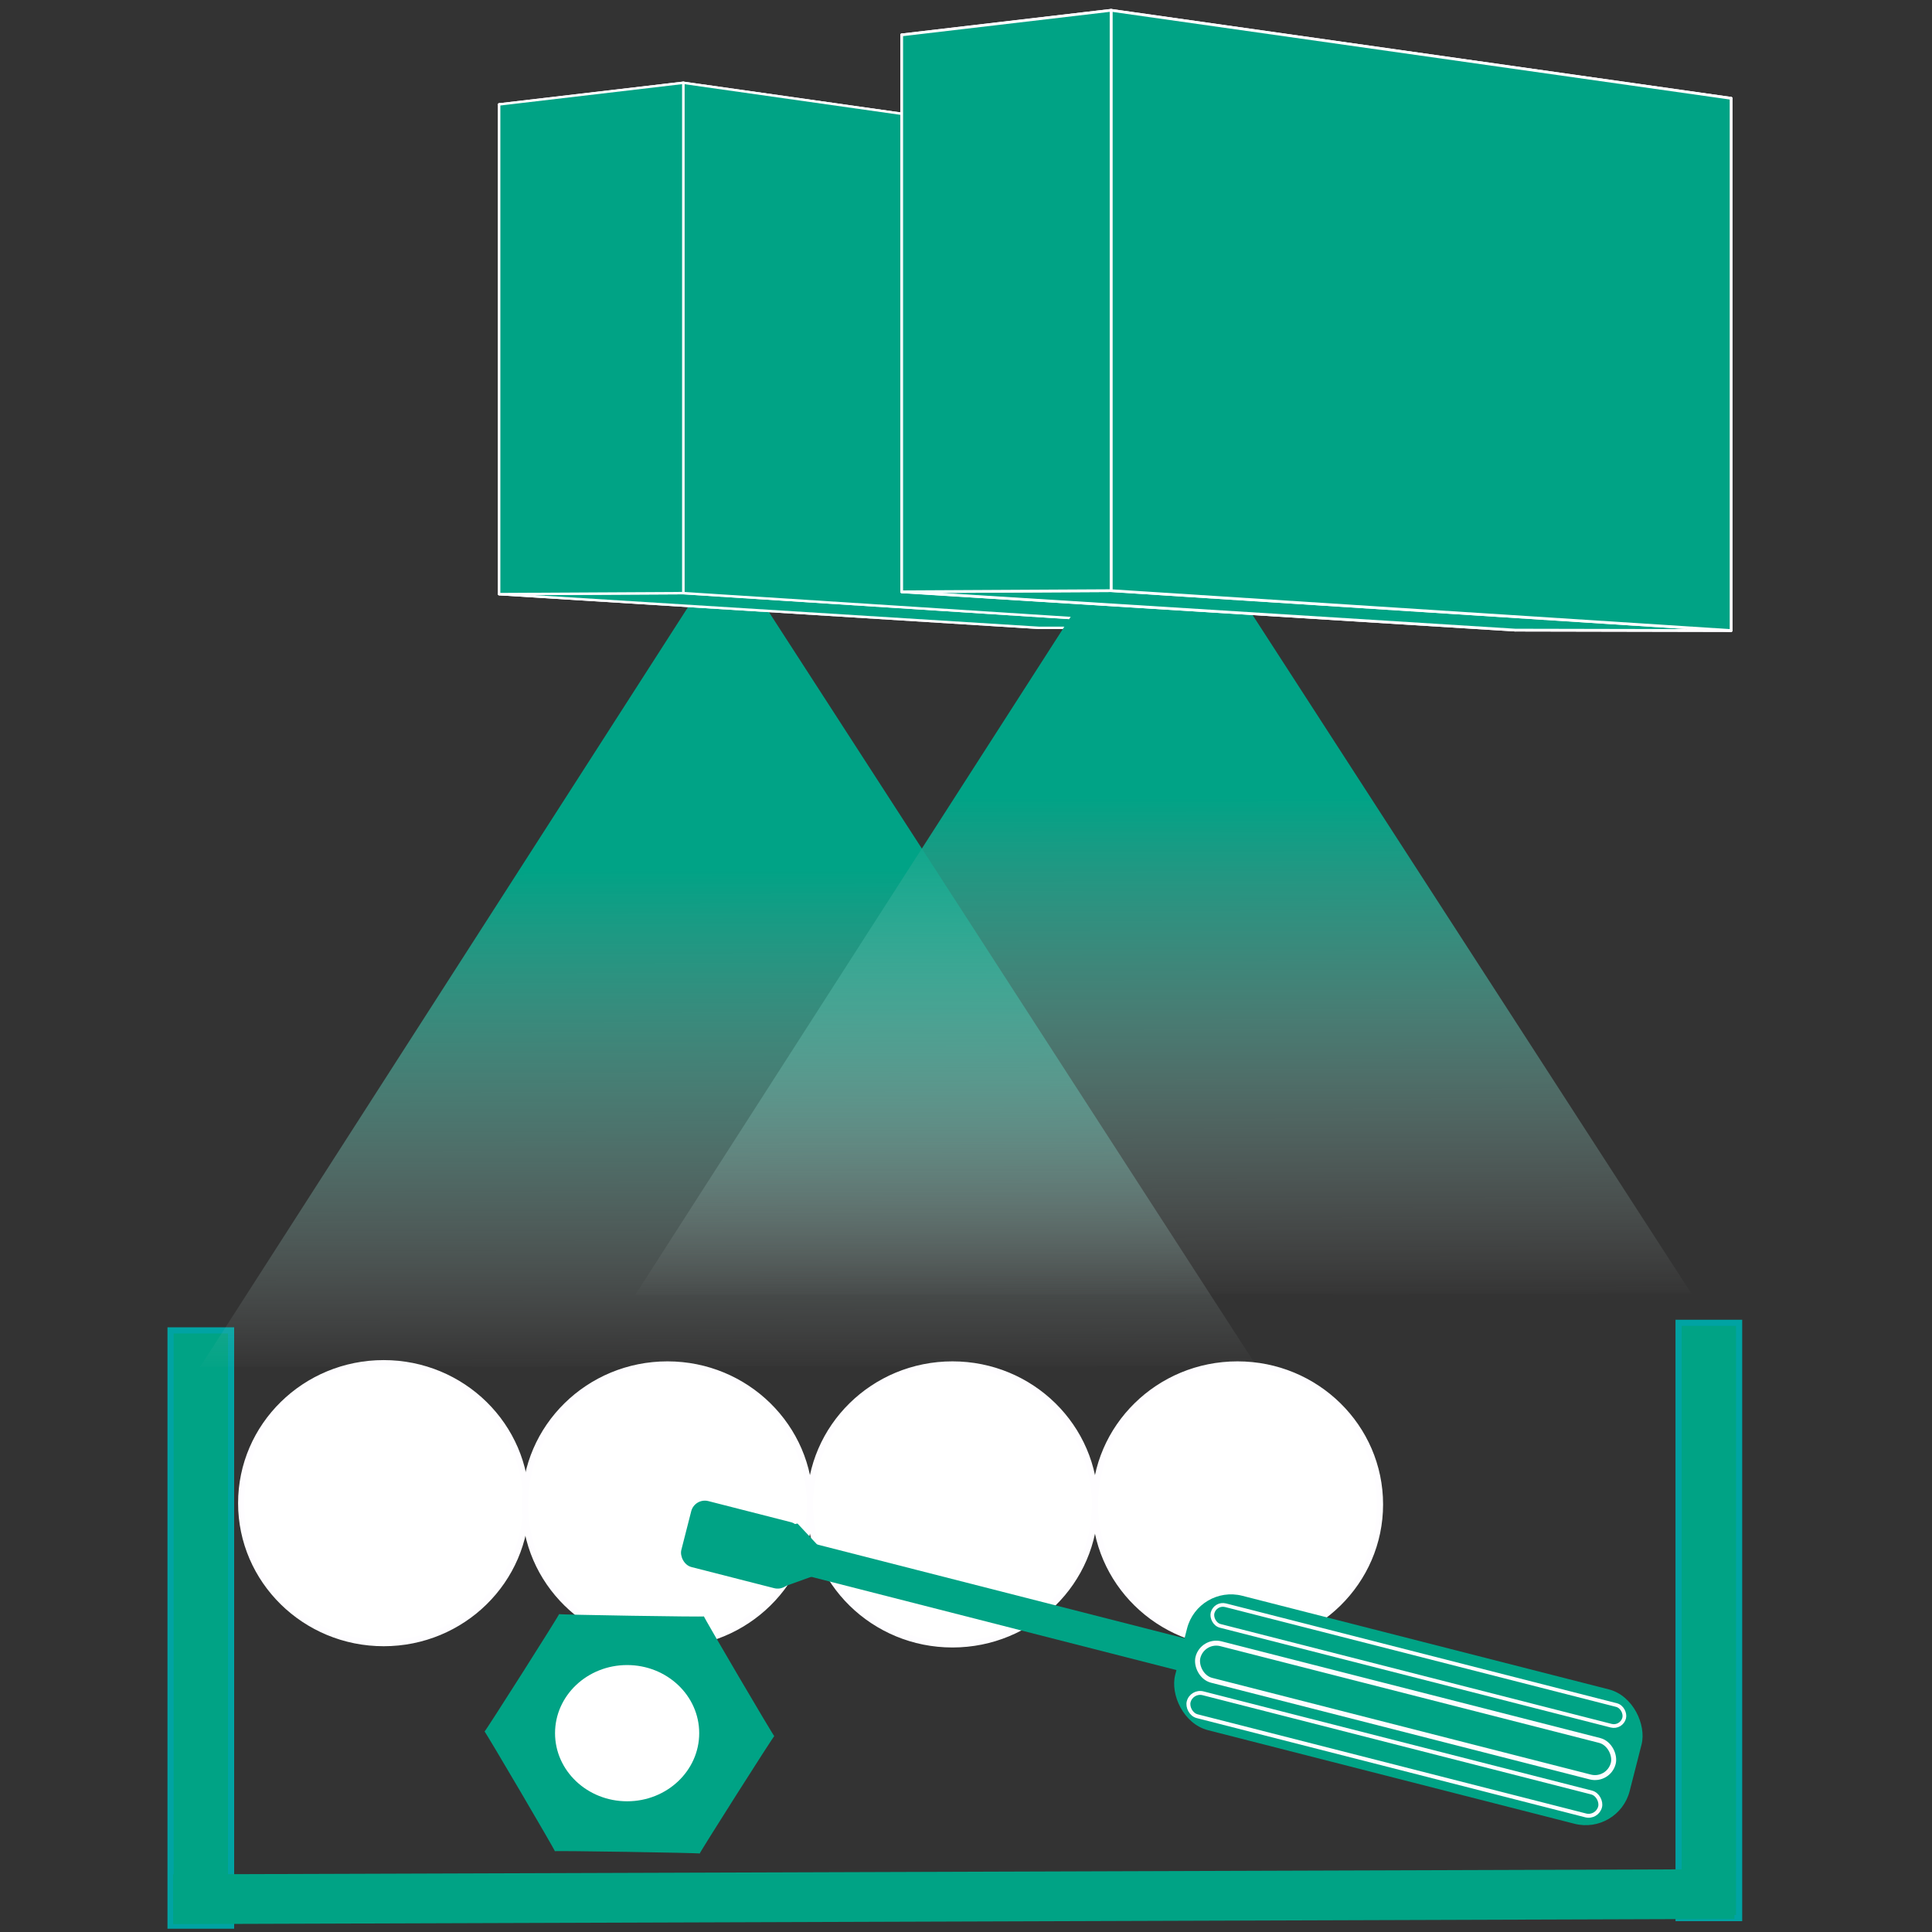
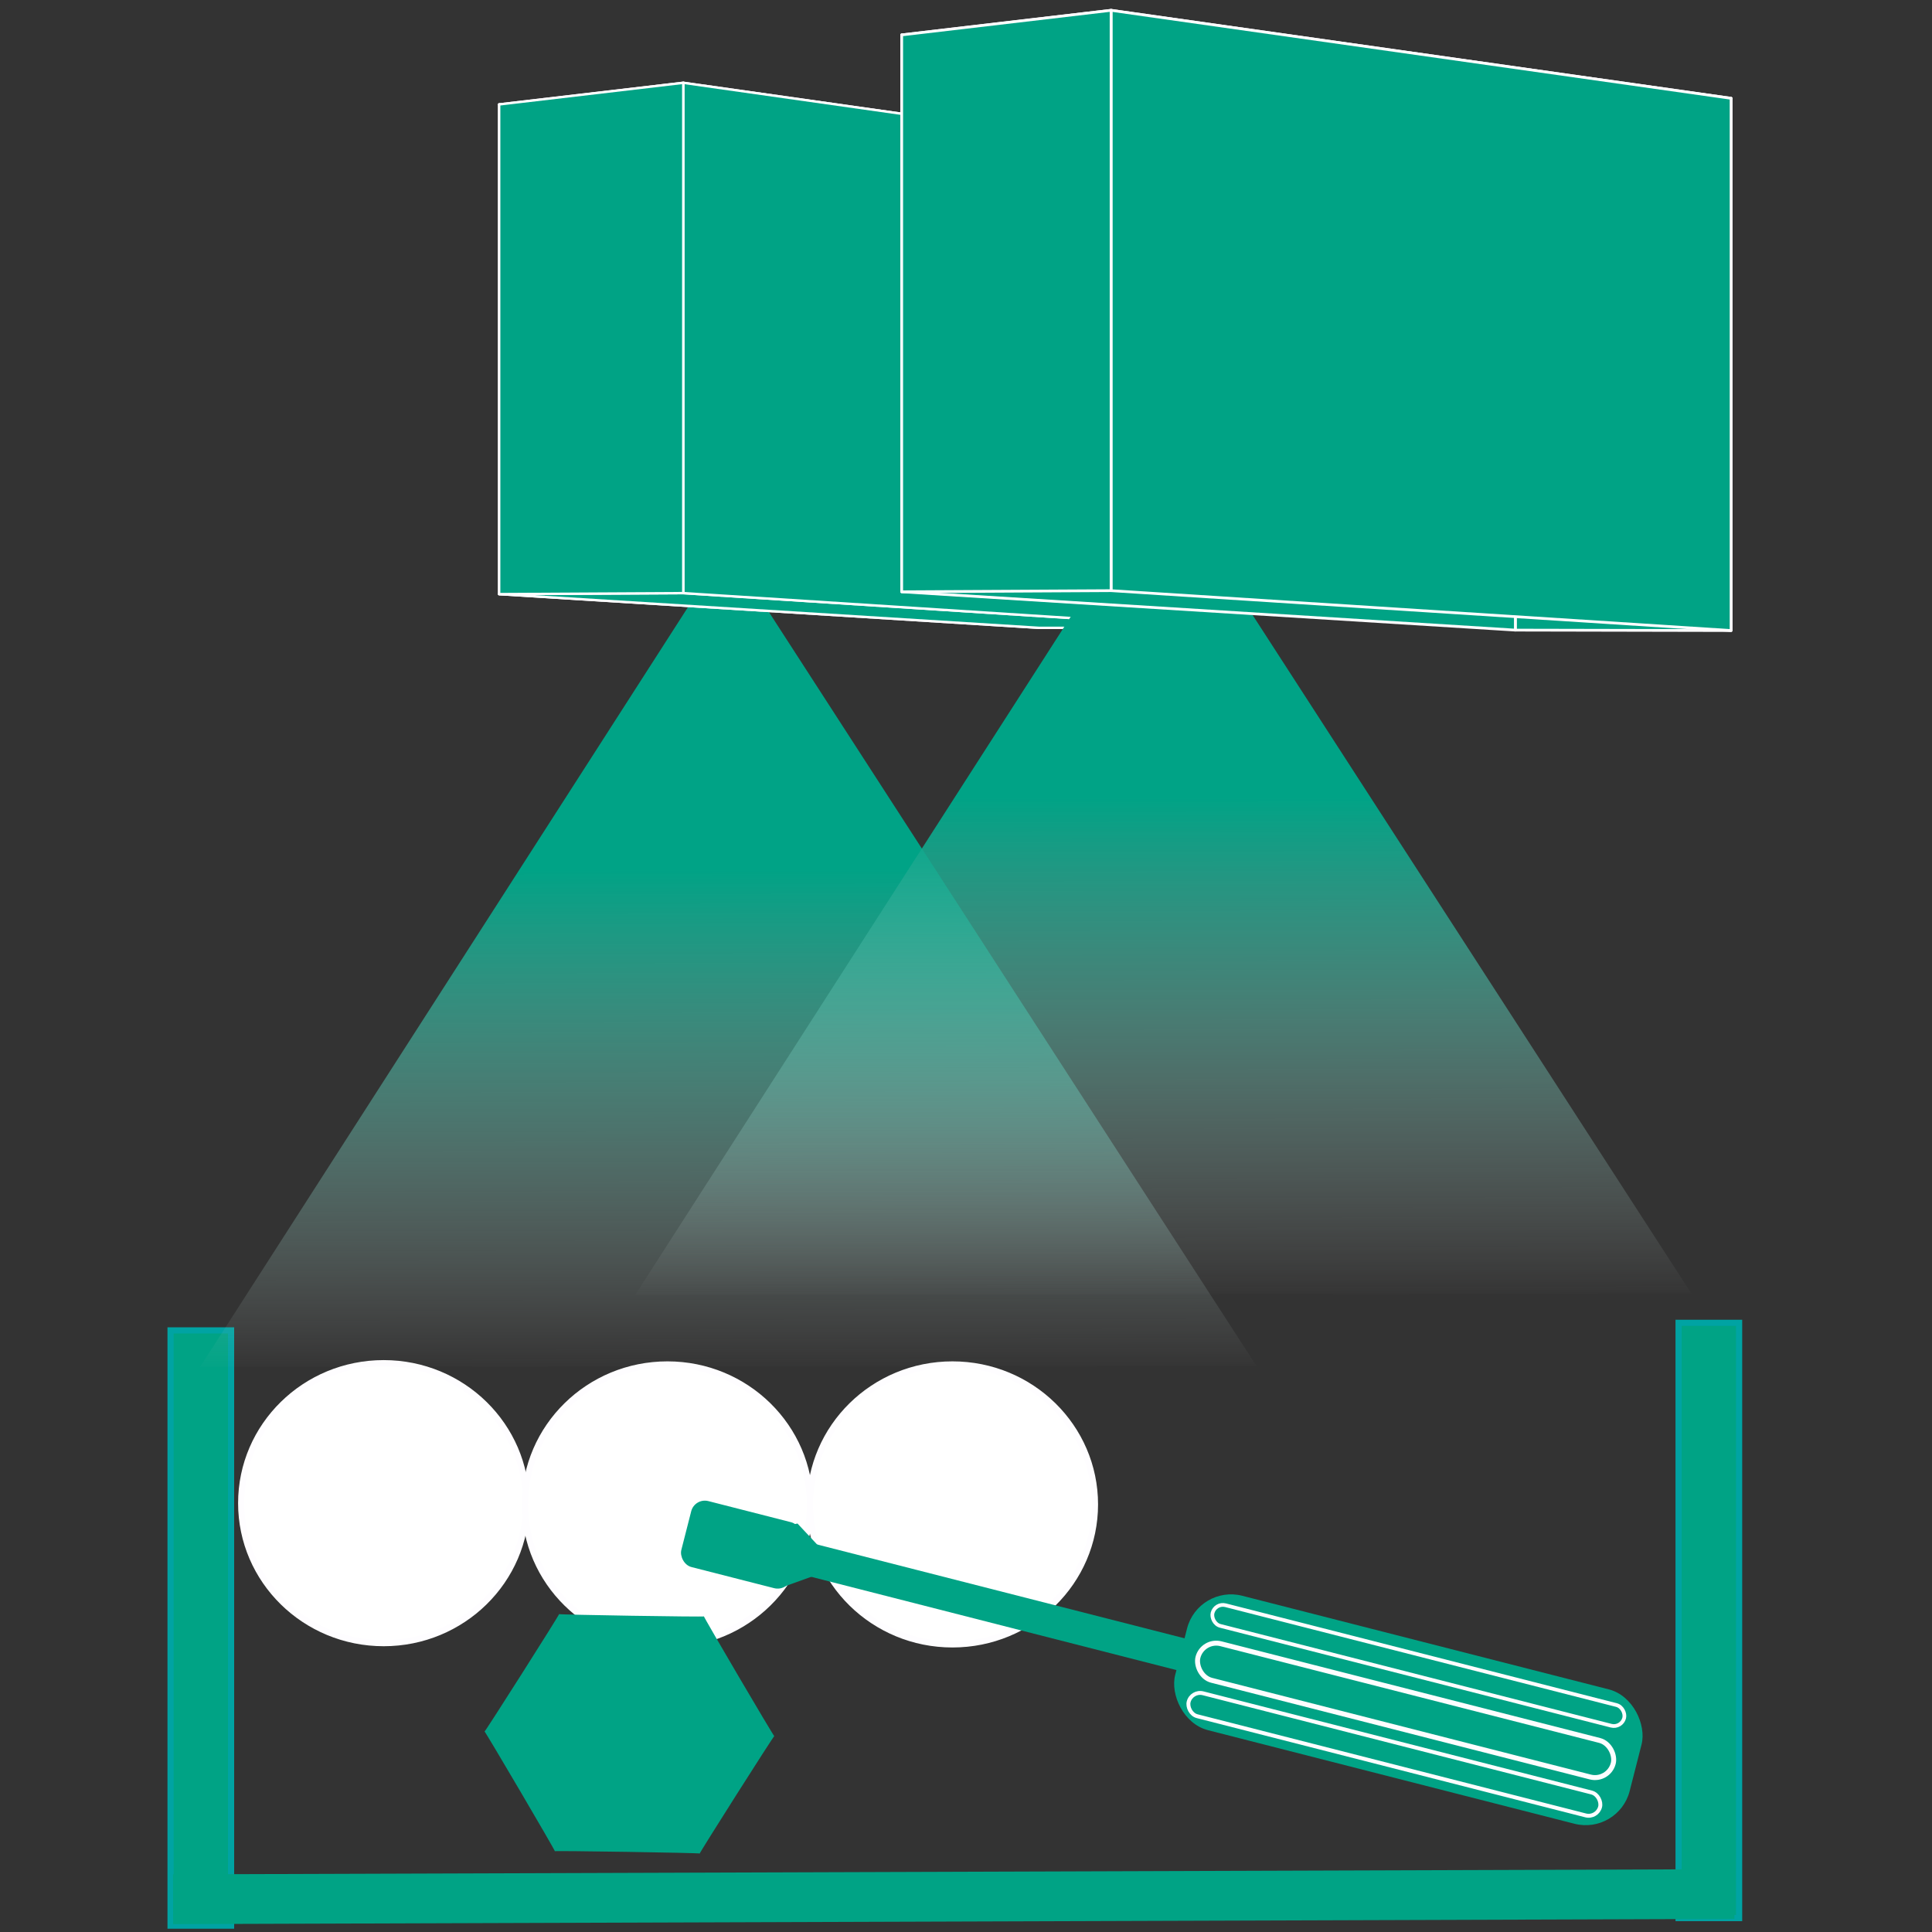
<svg xmlns="http://www.w3.org/2000/svg" xmlns:ns1="http://sodipodi.sourceforge.net/DTD/sodipodi-0.dtd" xmlns:ns2="http://www.inkscape.org/namespaces/inkscape" xmlns:xlink="http://www.w3.org/1999/xlink" width="800px" height="800px" viewBox="0 0 800 800" version="1.1" id="SVGRoot" ns1:docname="Clearspace.svg" xml:space="preserve" ns2:version="1.2.1 (9c6d41e4, 2022-07-14)">
  <rect x="0" y="0" width="800" height="800" fill="#333333" stroke="none" />
  <ns1:namedview id="namedview137" pagecolor="#ffffff" bordercolor="#000000" borderopacity="0.25" ns2:showpageshadow="2" ns2:pageopacity="0.0" ns2:pagecheckerboard="0" ns2:deskcolor="#d1d1d1" ns2:document-units="px" showgrid="false" ns2:zoom="0.914906" ns2:cx="179.25339" ns2:cy="566.72488" ns2:window-width="1709" ns2:window-height="1205" ns2:window-x="0" ns2:window-y="25" ns2:window-maximized="0" ns2:current-layer="layer1" showguides="true">
    <ns1:guide position="719.2,676.49" orientation="1,0" id="guide1413" ns2:locked="false" />
  </ns1:namedview>
  <defs id="defs132">
    <linearGradient ns2:collect="always" id="linearGradient3817">
      <stop style="stop-color:#00a386;stop-opacity:1;" offset="0.38" id="stop3813" />
      <stop style="stop-color:#cacaca;stop-opacity:0;" offset="1" id="stop3815" />
    </linearGradient>
    <style id="style2">.cls-1{fill:#00a587;}.cls-2{fill:#fff;}.cls-3{fill:none;stroke:#00a587;stroke-miterlimit:10;stroke-width:7px;}</style>
    <ns2:perspective ns1:type="inkscape:persp3d" ns2:vp_x="-370.44077 : 255.55239 : 1" ns2:vp_y="0 : 1000 : 0" ns2:vp_z="1440.6132 : 190.72536 : 1" ns2:persp3d-origin="304.70405 : 198.25728 : 1" id="perspective847" />
    <ns2:perspective ns1:type="inkscape:persp3d" ns2:vp_x="-402.50154 : 255.40092 : 1" ns2:vp_y="0 : 1137.1939 : 0" ns2:vp_z="1656.9911 : 181.68002 : 1" ns2:persp3d-origin="365.25901 : 190.24527 : 1" id="perspective847-8" />
    <ns2:perspective ns1:type="inkscape:persp3d" ns2:vp_x="-1684.9427 : 543.75986 : 1" ns2:vp_y="0 : 2894.8097 : 0" ns2:vp_z="3557.6453 : 356.09795 : 1" ns2:persp3d-origin="269.44748 : 377.90142 : 1" id="perspective847-8-3" />
    <ns2:perspective ns1:type="inkscape:persp3d" ns2:vp_x="-1603.3297 : 544.14543 : 1" ns2:vp_y="0 : 2545.5726 : 0" ns2:vp_z="3006.8397 : 379.12352 : 1" ns2:persp3d-origin="115.30043 : 398.29657 : 1" id="perspective847-9" />
    <linearGradient ns2:collect="always" xlink:href="#linearGradient5606" id="linearGradient5608-7" x1="344.511" y1="29.384" x2="344.792" y2="160.885" gradientUnits="userSpaceOnUse" />
    <linearGradient ns2:collect="always" id="linearGradient5606">
      <stop style="stop-color:#00a386;stop-opacity:1;" offset="0.38" id="stop5602" />
      <stop style="stop-color:#cacaca;stop-opacity:0;" offset="1" id="stop5604" />
    </linearGradient>
    <linearGradient ns2:collect="always" xlink:href="#linearGradient3817" id="linearGradient1353" gradientUnits="userSpaceOnUse" x1="344.511" y1="29.384" x2="344.792" y2="160.885" />
  </defs>
  <g ns2:label="Ebene 1" ns2:groupmode="layer" id="layer1">
    <rect style="fill:#00a385;fill-opacity:1;stroke:#00a3a3;stroke-width:2.546;stroke-dasharray:none;stroke-opacity:1" id="rect3377" width="25.067" height="246.488" x="70.62" y="550.881" />
    <rect style="fill:#00a385;fill-opacity:1;stroke:#00a3a3;stroke-width:2.546;stroke-dasharray:none;stroke-opacity:1" id="rect3377-5" width="25.067" height="246.488" x="695.065" y="547.748" />
    <rect style="fill:#00a385;fill-opacity:1;stroke:#00a3a3;stroke-width:0;stroke-dasharray:none;stroke-opacity:1" id="rect3377-6" width="20.599" height="646.497" x="776.372" y="-715.546" transform="rotate(89.809)" />
    <ellipse style="fill:#ffffff;fill-opacity:1;stroke:#fefdff;stroke-width:2.546;stroke-dasharray:none;stroke-opacity:1" id="path3531" cx="158.875" cy="622.426" rx="59.011" ry="57.967" />
    <ellipse style="fill:#ffffff;fill-opacity:1;stroke:#fefdff;stroke-width:2.546;stroke-dasharray:none;stroke-opacity:1" id="path3531-9" cx="276.375" cy="622.948" rx="59.011" ry="57.967" />
    <ellipse style="fill:#ffffff;fill-opacity:1;stroke:#fefdff;stroke-width:2.546;stroke-dasharray:none;stroke-opacity:1" id="path3531-9-1" cx="394.397" cy="622.948" rx="59.011" ry="57.967" />
-     <ellipse style="fill:#ffffff;fill-opacity:1;stroke:#fefdff;stroke-width:2.546;stroke-dasharray:none;stroke-opacity:1" id="path3531-9-2" cx="512.419" cy="622.948" rx="59.011" ry="57.967" />
    <path ns1:type="star" style="fill:url(#linearGradient5608-7);fill-opacity:1;stroke:#fefdff;stroke-width:0;stroke-dasharray:none;stroke-opacity:1" id="path5525-2" ns2:flatsided="true" ns1:sides="3" ns1:cx="268.33466" ns1:cy="115.70394" ns1:r1="88.20842" ns1:r2="71.890518" ns1:arg1="-1.5723134" ns1:arg2="-0.53081152" ns2:rounded="0" ns2:randomized="0" d="m 268.201,27.496 76.591,132.197 -152.781,0.232 z" ns2:transform-center-x="7.2649089" ns2:transform-center-y="-5.6405324" transform="matrix(2.863,0,0,2.565,-466.938,155.898)" />
    <g ns1:type="inkscape:box3d" id="g2444" style="display:inline;fill:#00a385;fill-opacity:1;stroke:#fefdff;stroke-width:1;stroke-dasharray:none;stroke-opacity:1" ns2:perspectiveID="#perspective847-9" ns2:corner0="-0.050490478 : 0.13660096 : 0 : 1" ns2:corner7="-0.088870432 : 0.060965812 : 0.082339169 : 1">
      <path ns1:type="inkscape:box3dside" id="path2456" style="fill:#00a385;fill-opacity:1;fill-rule:evenodd;stroke:#fefdff;stroke-linejoin:round;stroke-dasharray:none;stroke-opacity:1" ns2:box3dsidetype="11" d="m 430.135,73.375 78.557,-7.05 V 260.126 l -78.557,-0.159 z" points="508.692,66.326 508.692,260.126 430.135,259.967 430.135,73.375 " />
      <path ns1:type="inkscape:box3dside" id="path2446" style="fill:#00a385;fill-opacity:1;fill-rule:evenodd;stroke:#fefdff;stroke-linejoin:round;stroke-dasharray:none;stroke-opacity:1" ns2:box3dsidetype="6" d="M 206.689,43.241 V 246.014 l 223.446,13.954 V 73.375 Z" points="206.689,246.014 430.135,259.967 430.135,73.375 206.689,43.241 " />
      <path ns1:type="inkscape:box3dside" id="path2448" style="fill:#00a385;fill-opacity:1;fill-rule:evenodd;stroke:#fefdff;stroke-linejoin:round;stroke-dasharray:none;stroke-opacity:1" ns2:box3dsidetype="5" d="m 206.689,43.241 76.244,-8.956 225.759,32.041 -78.557,7.05 z" points="282.933,34.285 508.692,66.326 430.135,73.375 206.689,43.241 " />
      <path ns1:type="inkscape:box3dside" id="path2454" style="fill:#00a385;fill-opacity:1;fill-rule:evenodd;stroke:#fefdff;stroke-linejoin:round;stroke-dasharray:none;stroke-opacity:1" ns2:box3dsidetype="13" d="m 206.689,246.014 76.244,-0.415 225.759,14.527 -78.557,-0.159 z" points="282.933,245.599 508.692,260.126 430.135,259.967 206.689,246.014 " />
      <path ns1:type="inkscape:box3dside" id="path2452" style="fill:#00a385;fill-opacity:1;fill-rule:evenodd;stroke:#fefdff;stroke-linejoin:round;stroke-dasharray:none;stroke-opacity:1" ns2:box3dsidetype="14" d="M 282.933,34.285 V 245.599 L 508.692,260.126 V 66.326 Z" points="282.933,245.599 508.692,260.126 508.692,66.326 282.933,34.285 " />
      <path ns1:type="inkscape:box3dside" id="path2450" style="fill:#00a385;fill-opacity:1;fill-rule:evenodd;stroke:#fefdff;stroke-linejoin:round;stroke-dasharray:none;stroke-opacity:1" ns2:box3dsidetype="3" d="m 206.689,43.241 76.244,-8.956 V 245.599 l -76.244,0.415 z" points="282.933,34.285 282.933,245.599 206.689,246.014 206.689,43.241 " />
    </g>
    <path ns1:type="star" style="display:inline;fill:url(#linearGradient1353);fill-opacity:1;stroke:#fefdff;stroke-width:0;stroke-dasharray:none;stroke-opacity:1" id="path5525" ns2:flatsided="true" ns1:sides="3" ns1:cx="268.33466" ns1:cy="115.70394" ns1:r1="88.20842" ns1:r2="71.890518" ns1:arg1="-1.5723134" ns1:arg2="-0.53081152" ns2:rounded="0" ns2:randomized="0" d="m 268.201,27.496 76.591,132.197 -152.781,0.232 z" ns2:transform-center-x="7.2649008" ns2:transform-center-y="-5.6405386" transform="matrix(2.863,0,0,2.565,-286.746,126.057)" />
    <g ns1:type="inkscape:box3d" id="g2444-8" style="fill:#00a385;fill-opacity:1;stroke:#fefdff;stroke-width:1;stroke-dasharray:none;stroke-opacity:1" ns2:perspectiveID="#perspective847-8-3" ns2:corner0="-0.050490478 : 0.13660096 : 0 : 1" ns2:corner7="-0.088870432 : 0.060965812 : 0.082339169 : 1">
      <path ns1:type="inkscape:box3dside" id="path2456-3" style="fill:#00a385;fill-opacity:1;fill-rule:evenodd;stroke:#fefdff;stroke-width:1.137;stroke-linejoin:round;stroke-dasharray:none;stroke-opacity:1" ns2:box3dsidetype="11" d="m 627.47,48.726 89.334,-8.017 V 261.098 l -89.334,-0.181 z" points="716.804,40.709 716.804,261.098 627.47,260.917 627.47,48.726 " />
      <path ns1:type="inkscape:box3dside" id="path2446-8" style="fill:#00a385;fill-opacity:1;fill-rule:evenodd;stroke:#fefdff;stroke-width:1.137;stroke-linejoin:round;stroke-dasharray:none;stroke-opacity:1" ns2:box3dsidetype="6" d="M 373.373,14.457 V 245.049 l 254.098,15.868 V 48.726 Z" points="373.373,245.049 627.47,260.917 627.47,48.726 373.373,14.457 " />
      <path ns1:type="inkscape:box3dside" id="path2448-1" style="fill:#00a385;fill-opacity:1;fill-rule:evenodd;stroke:#fefdff;stroke-width:1.137;stroke-linejoin:round;stroke-dasharray:none;stroke-opacity:1" ns2:box3dsidetype="5" d="M 373.373,14.457 460.076,4.272 716.804,40.709 627.47,48.726 Z" points="460.076,4.272 716.804,40.709 627.47,48.726 373.373,14.457 " />
-       <path ns1:type="inkscape:box3dside" id="path2454-5" style="fill:#00a385;fill-opacity:1;fill-rule:evenodd;stroke:#fefdff;stroke-width:1.137;stroke-linejoin:round;stroke-dasharray:none;stroke-opacity:1" ns2:box3dsidetype="13" d="m 373.373,245.049 86.703,-0.471 256.728,16.52 -89.334,-0.181 z" points="460.076,244.578 716.804,261.098 627.47,260.917 373.373,245.049 " />
      <path ns1:type="inkscape:box3dside" id="path2452-3" style="fill:#00a385;fill-opacity:1;fill-rule:evenodd;stroke:#fefdff;stroke-width:1.137;stroke-linejoin:round;stroke-dasharray:none;stroke-opacity:1" ns2:box3dsidetype="14" d="M 460.076,4.272 V 244.578 l 256.728,16.52 V 40.709 Z" points="460.076,244.578 716.804,261.098 716.804,40.709 460.076,4.272 " />
      <path ns1:type="inkscape:box3dside" id="path2450-5" style="fill:#00a385;fill-opacity:1;fill-rule:evenodd;stroke:#fefdff;stroke-width:1.137;stroke-linejoin:round;stroke-dasharray:none;stroke-opacity:1" ns2:box3dsidetype="3" d="M 373.373,14.457 460.076,4.272 V 244.578 l -86.703,0.471 z" points="460.076,4.272 460.076,244.578 373.373,245.049 373.373,14.457 " />
    </g>
    <path ns1:type="star" style="fill:#00a385;fill-opacity:1;stroke:#fefdff;stroke-width:0;stroke-dasharray:none;stroke-opacity:1" id="path7721" ns2:flatsided="true" ns1:sides="6" ns1:cx="248.23009" ns1:cy="240.02414" ns1:r1="35.886387" ns1:r2="22.079962" ns1:arg1="2.1112159" ns1:arg2="2.6348147" ns2:rounded="-0.01" ns2:randomized="0" d="m 229.767,270.796 c 0.308,0.185 -17.412,-31.735 -17.418,-31.376 -0.006,0.359 18.777,-30.947 18.463,-30.772 -0.314,0.174 36.189,0.788 35.881,0.604 -0.308,-0.185 17.412,31.735 17.418,31.376 0.006,-0.359 -18.777,30.947 -18.463,30.772 0.314,-0.174 -36.189,-0.788 -35.881,-0.604 z" ns2:transform-center-x="-11.673639" ns2:transform-center-y="-17.380578" transform="matrix(1.672,0,0,1.58,-154.413,338.696)" />
-     <ellipse style="fill:#ffffff;fill-opacity:1;stroke:#fefdff;stroke-width:0;stroke-dasharray:none;stroke-opacity:1" id="path7827" cx="259.679" cy="717.668" rx="29.848" ry="28.204" />
    <g id="g8664" transform="matrix(2.467,0.626,-0.626,2.467,-57.842,-115.812)" style="fill:#00a385;fill-opacity:1">
      <path style="fill:#00a385;fill-opacity:1;stroke:#fefdff;stroke-width:0;stroke-dasharray:none;stroke-opacity:1" id="path8569" ns1:type="arc" ns1:cx="110.28409" ns1:cy="-385.33377" ns1:rx="10.423165" ns1:ry="9.7871237" ns1:start="6.1243194" ns1:end="1.5859468" ns1:arc-type="slice" d="m 120.576,-386.882 a 10.423,9.787 0 0 1 -2.411,7.954 10.423,9.787 0 0 1 -8.038,3.38 l 0.158,-9.786 z" transform="matrix(-0.898,0.441,-0.849,-0.528,0,0)" ns2:transform-center-x="9.5345343" ns2:transform-center-y="-0.65864948" />
      <g id="g8654" transform="rotate(0.086,282.285,251.718)" style="fill:#00a385;fill-opacity:1">
        <rect style="fill:#00a385;fill-opacity:1;stroke:#fefdff;stroke-width:0;stroke-dasharray:none;stroke-opacity:1" id="rect8301" width="76.315" height="22.566" x="285.567" y="240.434" ry="7.385" />
        <rect style="fill:#00a385;fill-opacity:1;stroke:#fefdff;stroke-width:0;stroke-dasharray:none;stroke-opacity:1" id="rect8355" width="78.367" height="5.334" x="219.509" y="249.461" ry="0" />
        <rect style="fill:#00a385;fill-opacity:1;stroke:#fefdff;stroke-width:0;stroke-dasharray:none;stroke-opacity:1" id="rect8571" width="18.463" height="11.078" x="202.687" y="246.999" ry="2.292" />
        <rect style="fill:#00a385;fill-opacity:1;stroke:#fefdff;stroke-width:0.605;stroke-dasharray:none;stroke-opacity:1" id="rect8573" width="69.115" height="3.468" x="288.962" y="242.598" ry="1.734" />
        <rect style="fill:#00a385;fill-opacity:1;stroke:#fefdff;stroke-width:0.808;stroke-dasharray:none;stroke-opacity:1" id="rect8573-2" width="69.733" height="6.136" x="288.448" y="248.855" ry="3.068" />
        <rect style="fill:#00a385;fill-opacity:1;stroke:#fefdff;stroke-width:0.636;stroke-dasharray:none;stroke-opacity:1" id="rect8573-2-9" width="69.083" height="3.846" x="288.773" y="257.385" ry="1.923" />
      </g>
    </g>
  </g>
</svg>